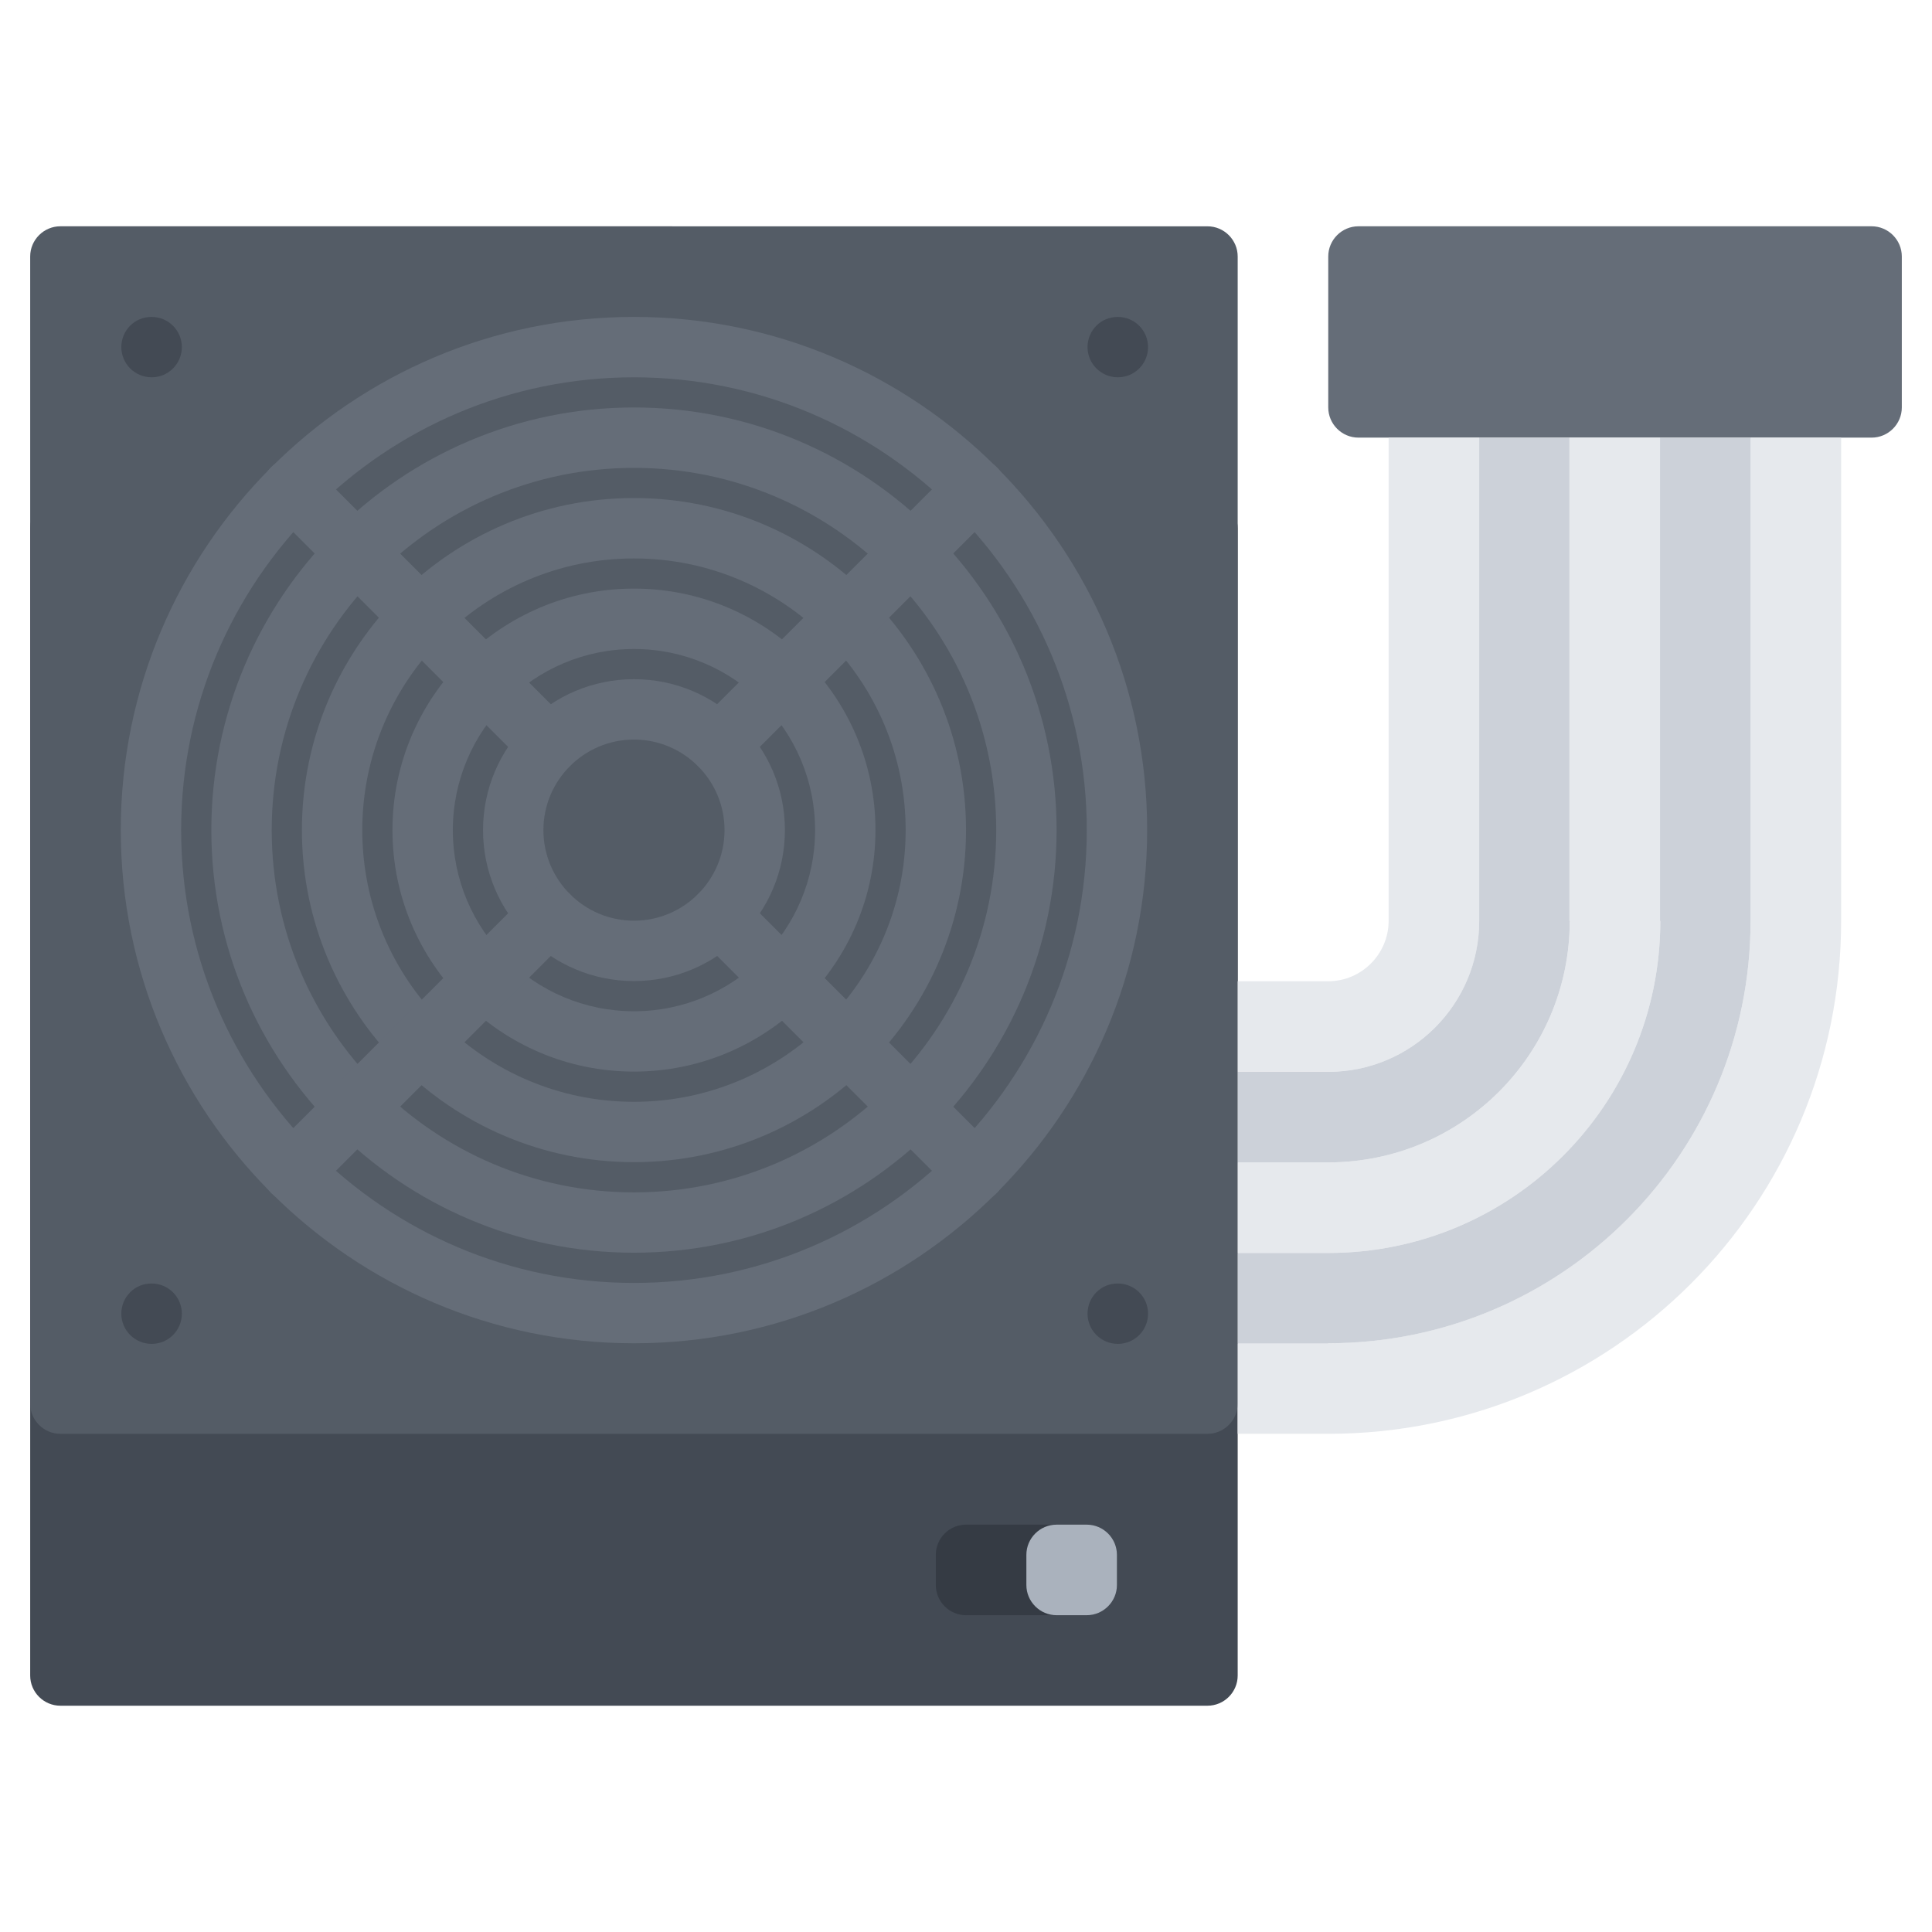
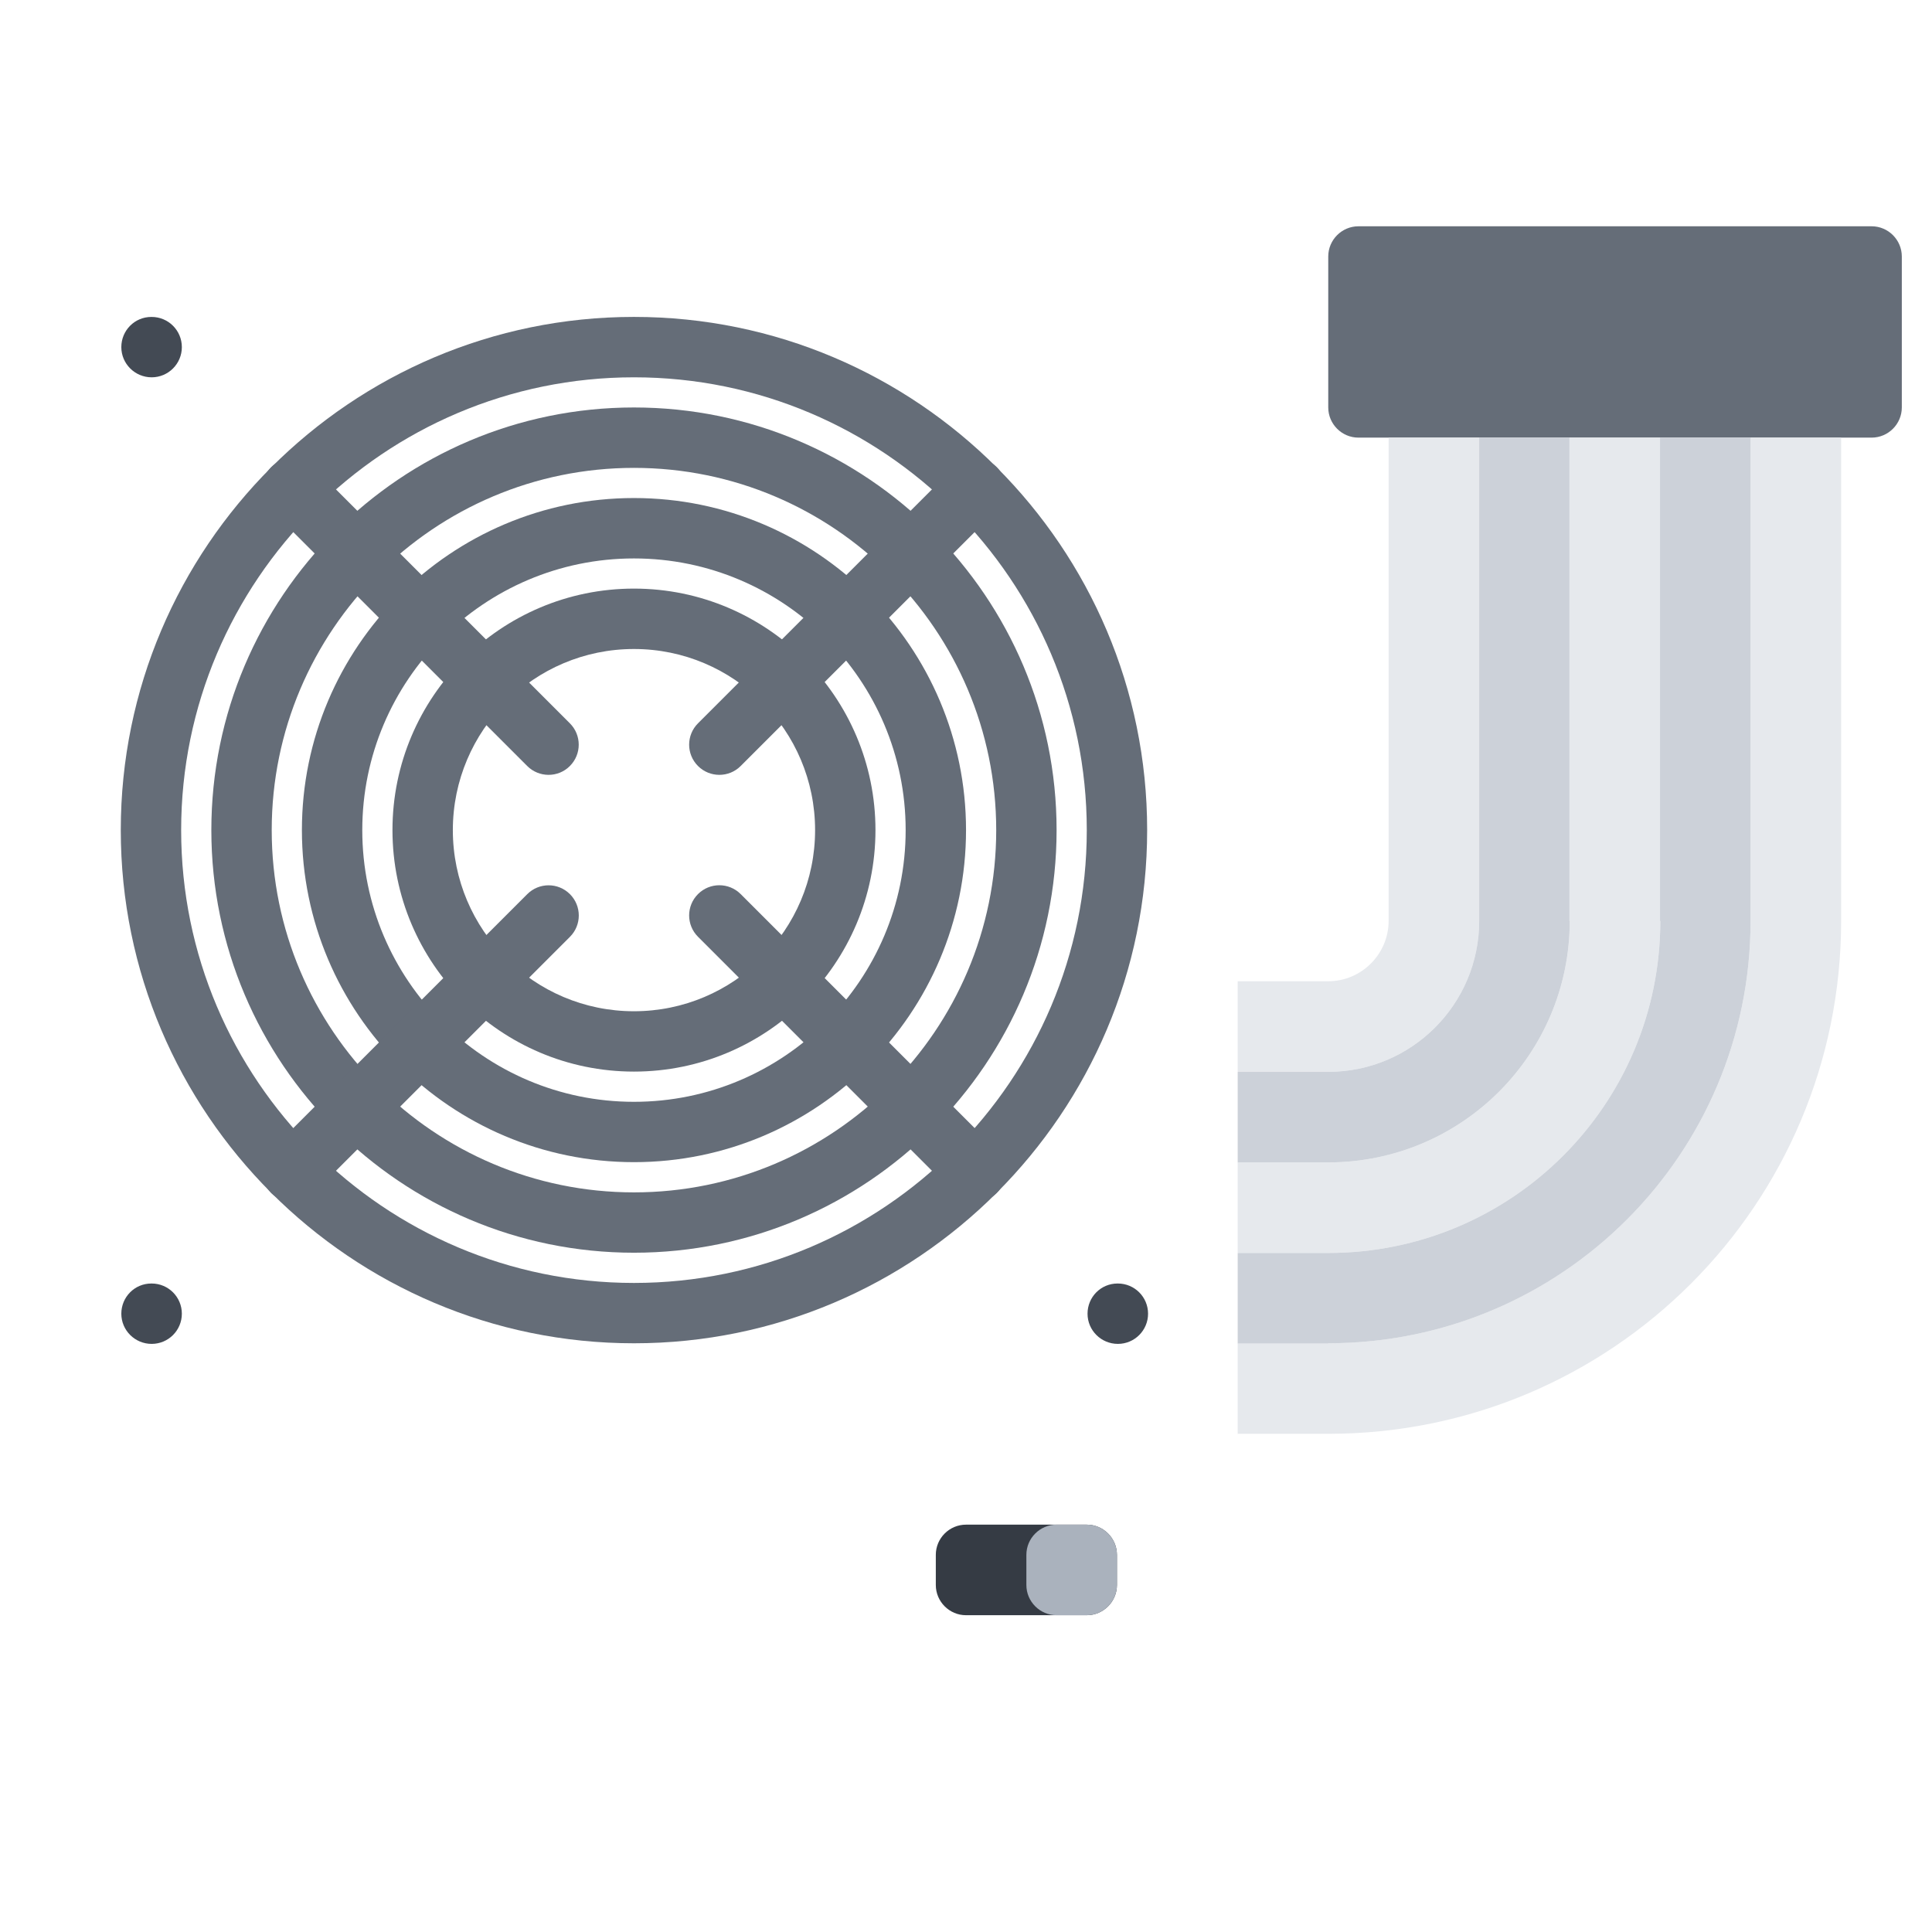
<svg xmlns="http://www.w3.org/2000/svg" id="icons" enable-background="new 0 0 64 64" height="512" viewBox="0 0 64 64" width="512">
-   <path d="m2 16.5c-.55 0-1 .449-1 1v7.01 2 28.994c0 .551.45 1 1 1h38c.55 0 1-.449 1-1v-.99c0-.549 0-1.449 0-2v-1c0-.549 0-1.449 0-2v-1c0-.549 0-1.449 0-2v-1c0-.549 0-1.449 0-2v-1c0-.549 0-1.449 0-2v-14.004c0-.551 0-1.451 0-2v-7.01c0-.551-.45-1-1-1z" fill="#434a54" />
-   <path d="m2 7.496c-.55 0-1 .45-1 1v38.001c0 .549.45 1 1 1h38c.55 0 1-.451 1-1v-38c0-.55-.45-1-1-1z" fill="#545c66" />
  <path d="m62 7.496c.55 0 1 .45 1 1v5.001c0 .55-.45 1-1 1h-.01c-.55 0-1.45 0-2 0h-1c-.55 0-1.45 0-2 0h-1c-.55 0-1.45 0-2 0h-1c-.55 0-1.45 0-2 0h-.99c-.55 0-1.45 0-2 0h-1c-.55 0-1.45 0-2 0-.55 0-1-.45-1-1v-5.001c0-.55.45-1 1-1z" fill="#656d78" />
  <path d="m36 50.506c.55 0 1 .449 1 1v1c0 .549-.45 1-1 1h-4c-.55 0-1-.451-1-1v-1c0-.551.45-1 1-1z" fill="#353b44" />
  <path d="m36 50.506c.55 0 1 .449 1 1v1c0 .549-.45 1-1 1h-1c-.55 0-1-.451-1-1v-1c0-.551.45-1 1-1z" fill="#aab2bd" />
-   <path d="m32.3 16.195c-2.9-2.9-6.9-4.69-11.3-4.69-4.41 0-8.41 1.79-11.31 4.689-2.89 2.891-4.69 6.891-4.69 11.311 0 4.41 1.79 8.411 4.69 11.299v.01c2.899 2.9 6.899 4.691 11.31 4.691s8.41-1.801 11.3-4.701c2.91-2.889 4.7-6.889 4.7-11.299 0-4.42-1.8-8.42-4.7-11.31z" fill="#545c66" />
  <g fill="#656d78">
-     <path d="m21.001 32.499c-2.757 0-5-2.244-5-5 0-2.758 2.243-5 5-5s5 2.242 5 5c0 2.755-2.243 5-5 5zm0-8c-1.654 0-3 1.346-3 3s1.346 3 3 3 3-1.346 3-3-1.346-3-3-3z" />
    <path d="m21.001 35.498c-4.411 0-8-3.588-8-8s3.589-8 8-8 8 3.588 8 8-3.589 8-8 8zm0-13.999c-3.309 0-6 2.691-6 6s2.691 6 6 6 6-2.691 6-6-2.691-6-6-6z" />
    <path d="m21.001 38.498c-6.065 0-11-4.934-11-11s4.935-11 11-11 11 4.934 11 11-4.935 11-11 11zm0-19.999c-4.963 0-9 4.037-9 9s4.037 9 9 9 9-4.037 9-9-4.037-9-9-9z" />
    <path d="m21.001 41.498c-7.72 0-14-6.279-14-14s6.28-14 14-14 14 6.279 14 14-6.28 14-14 14zm0-25.999c-6.617 0-12 5.383-12 12s5.383 12 12 12 12-5.383 12-12c0-6.618-5.383-12-12-12z" />
    <path d="m21.001 44.498c-9.374 0-17-7.625-17-17s7.626-17 17-17 17 7.625 17 17-7.626 17-17 17zm0-31.999c-8.271 0-15 6.729-15 15s6.729 15 15 15 15-6.729 15-15c0-8.272-6.729-15-15-15z" />
    <path d="m9.688 39.811c-.256 0-.512-.098-.707-.293-.391-.391-.391-1.023 0-1.414l8.485-8.484c.391-.391 1.023-.391 1.414 0s.391 1.024 0 1.414l-8.485 8.484c-.196.195-.452.293-.707.293z" />
    <path d="m23.829 25.668c-.256 0-.512-.098-.707-.293-.391-.391-.391-1.023 0-1.414l8.485-8.484c.391-.391 1.023-.391 1.414 0s.391 1.023 0 1.414l-8.485 8.484c-.195.196-.451.293-.707.293z" />
    <path d="m32.314 39.811c-.256 0-.512-.098-.707-.293l-8.485-8.486c-.391-.391-.391-1.023 0-1.414s1.023-.391 1.414 0l8.485 8.486c.391.391.391 1.023 0 1.414-.195.195-.451.293-.707.293z" />
    <path d="m18.172 25.668c-.256 0-.512-.098-.707-.293l-8.485-8.484c-.391-.391-.391-1.023 0-1.414s1.023-.391 1.414 0l8.484 8.484c.391.391.391 1.023 0 1.414-.194.196-.45.293-.706.293z" />
  </g>
  <path d="m5.024 12.499c-.553 0-1.005-.448-1.005-1 0-.553.442-1 .994-1h.011c.552 0 1 .447 1 1 0 .551-.448 1-1 1z" fill="#434a54" />
-   <path d="m37.031 12.499c-.553 0-1.005-.448-1.005-1 0-.553.442-1 .994-1h.011c.552 0 1 .447 1 1 0 .551-.448 1-1 1z" fill="#434a54" />
  <path d="m5.024 44.518c-.553 0-1.005-.447-1.005-1s.442-1 .994-1h.011c.552 0 1 .447 1 1s-.448 1-1 1z" fill="#434a54" />
  <path d="m37.031 44.518c-.553 0-1.005-.447-1.005-1s.442-1 .994-1h.011c.552 0 1 .447 1 1s-.448 1-1 1z" fill="#434a54" />
  <path d="m44 38.506c4.42 0 8-3.58 8-8h-.01v-16.009h3v16.009h.01c0 6.081-4.92 11-11 11h-3v-3z" fill="#e6e9ed" />
  <path d="m44 44.496c7.73 0 13.99-6.262 13.99-13.991v-16.008h3v16.009c0 9.389-7.601 16.991-16.99 16.991h-3v-2.99h3z" fill="#e6e9ed" />
-   <path d="m44 41.506c6.08 0 11-4.92 11-11h-.01v-16.009h3v16.009c0 7.729-6.26 13.991-13.99 13.991v.01h-3v-3z" fill="#ccd1d9" />
+   <path d="m44 41.506c6.08 0 11-4.92 11-11h-.01v-16.009h3v16.009c0 7.729-6.26 13.991-13.99 13.991v.01h-3v-3" fill="#ccd1d9" />
  <path d="m44 32.505c1.1 0 2-.9 2-2v-16.008h3v16.009c0 2.76-2.24 5-5 5h-3v-3z" fill="#e6e9ed" />
  <path d="m44 35.506c2.76 0 5-2.24 5-5v-16.009h2.99v16.009h.01c0 4.42-3.58 8-8 8h-3v-3z" fill="#ccd1d9" />
</svg>